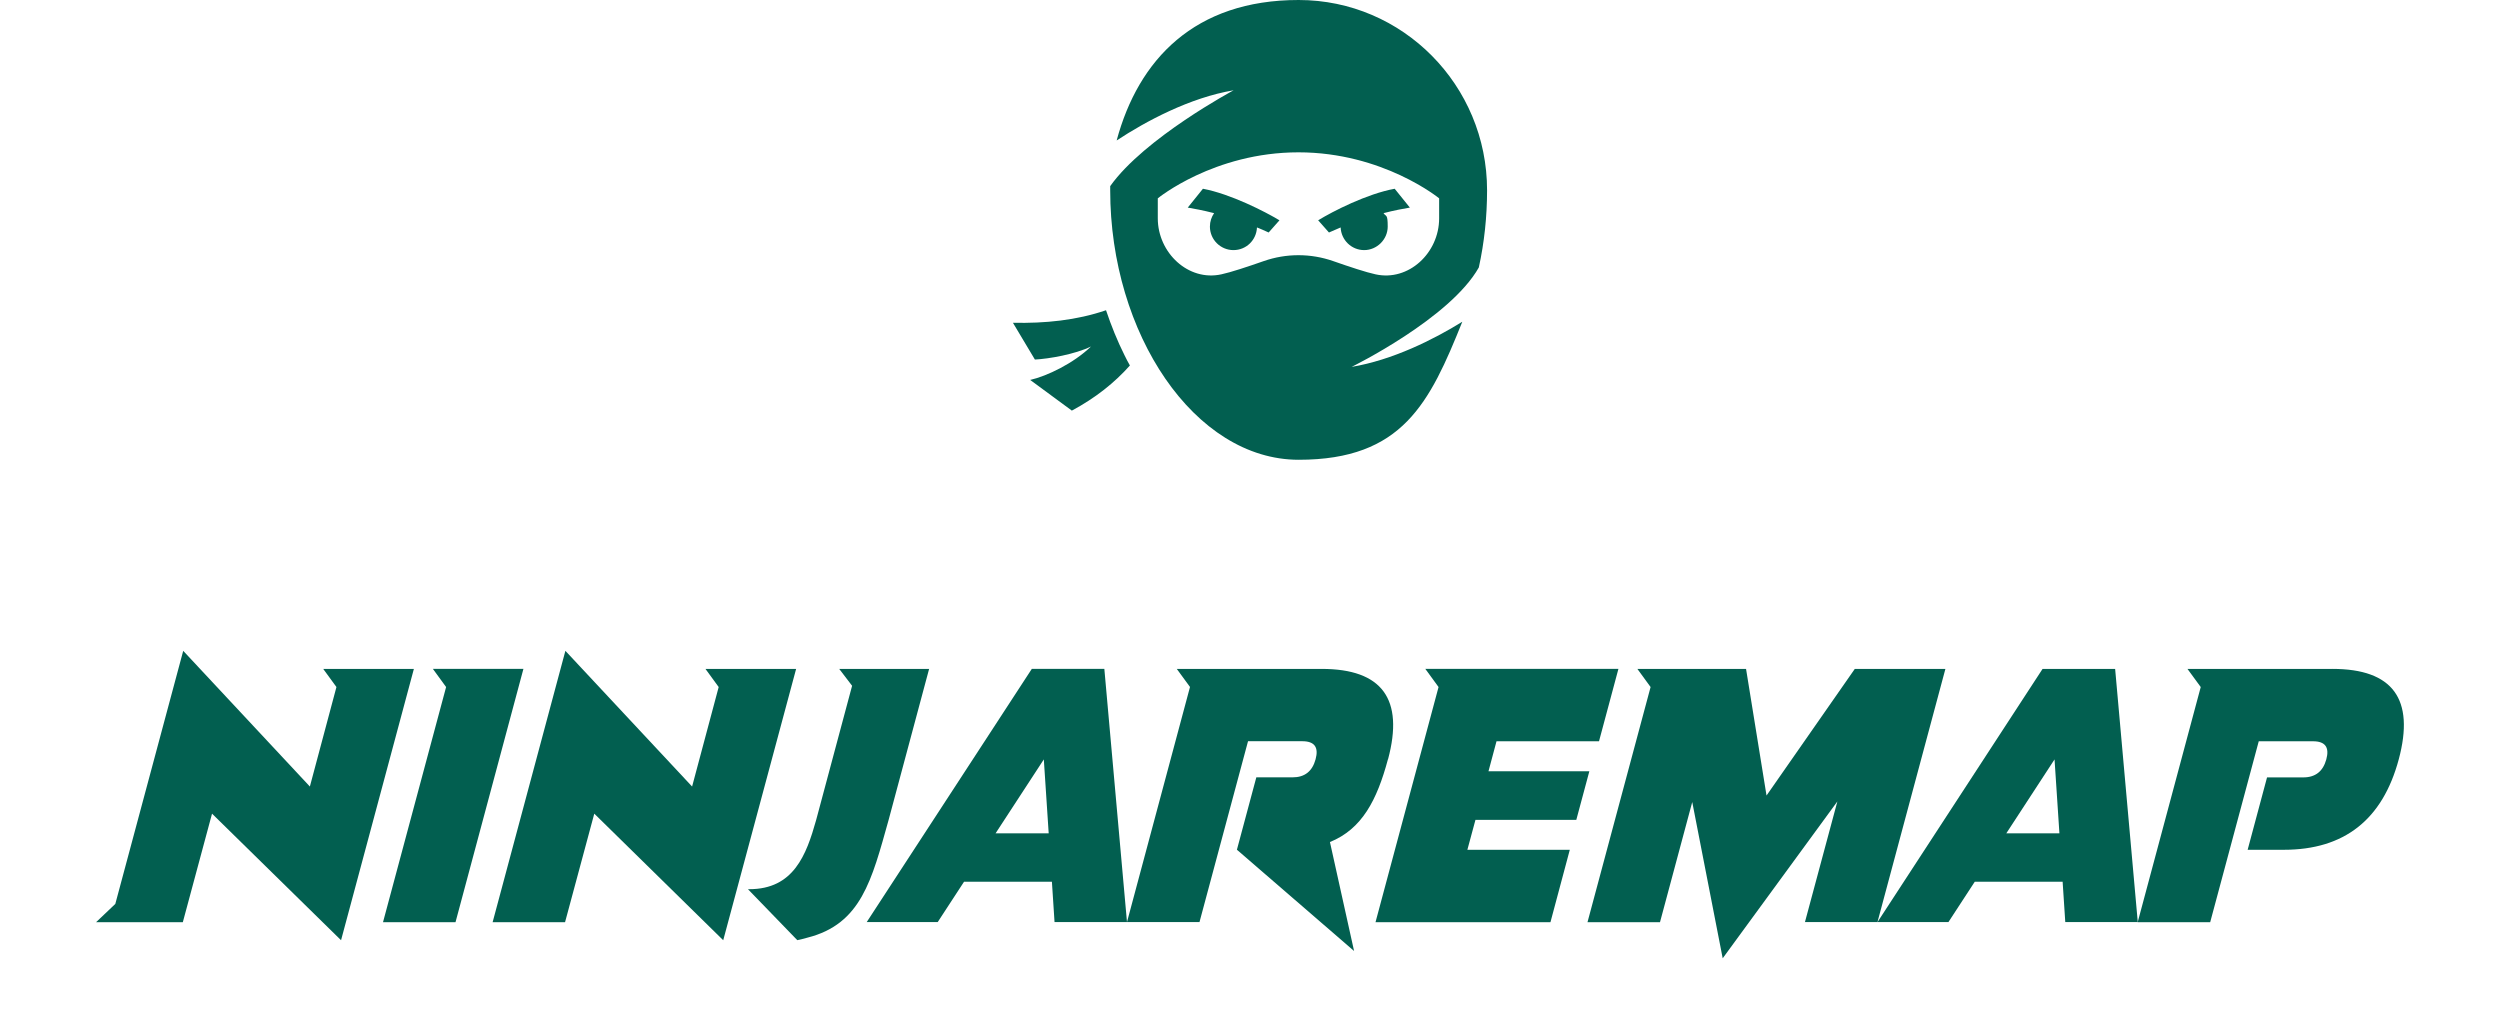
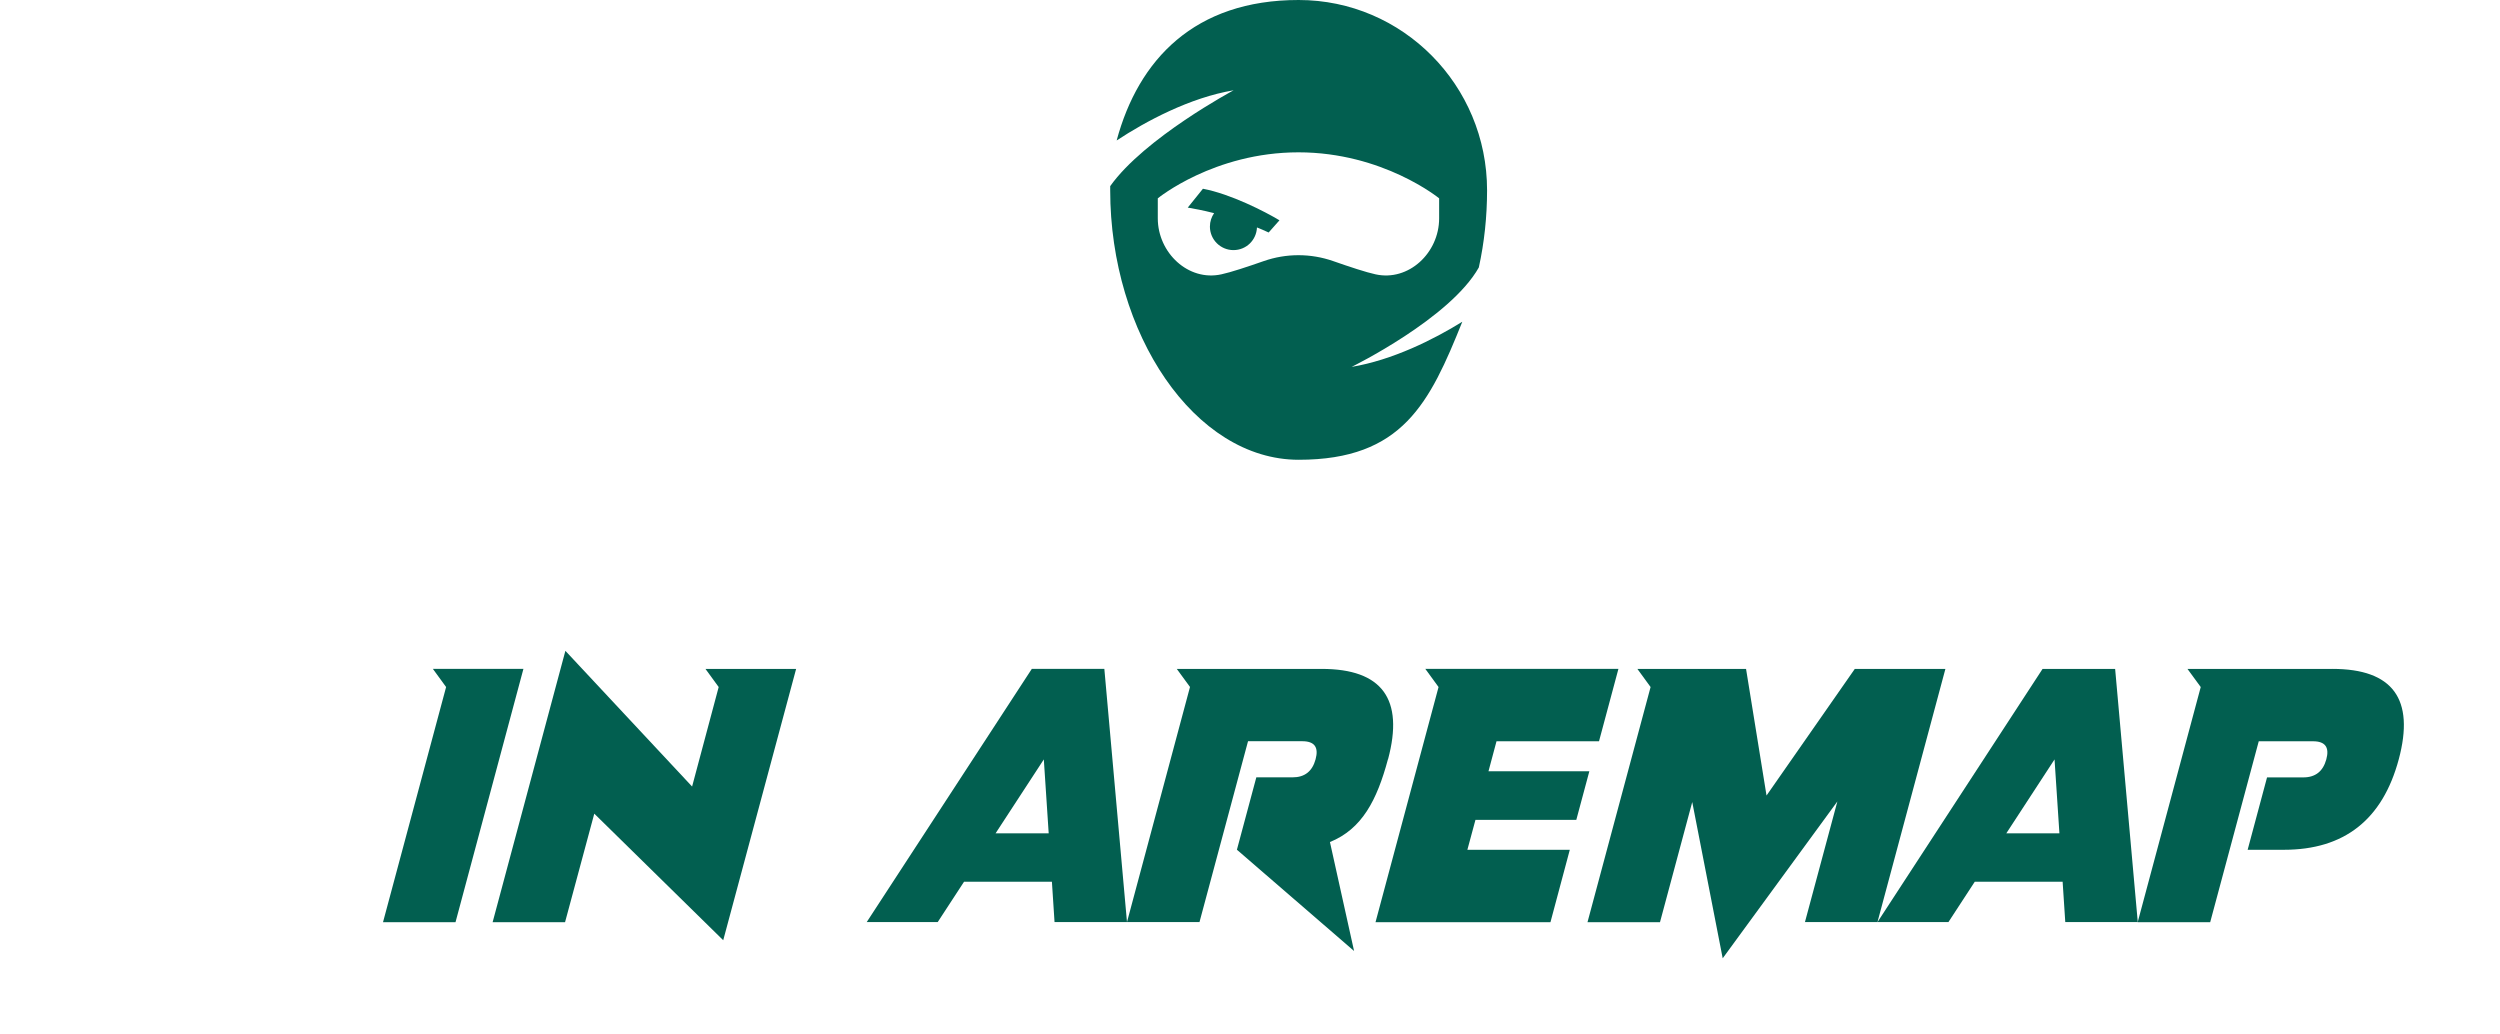
<svg xmlns="http://www.w3.org/2000/svg" width="174" height="72" viewBox="0 0 174 72" fill="none">
  <path d="M102.93 18.596C103.306 16.886 103.5 15.078 103.5 13.246C103.5 5.932 97.628 0 90.385 0C83.142 0 79.235 4.149 77.719 9.777C79.745 8.443 82.814 6.793 85.86 6.284C85.86 6.284 79.648 9.607 77.27 12.955C77.27 13.052 77.27 13.149 77.27 13.246C77.27 23.218 83.142 32 90.385 32C97.628 32 99.508 28.033 101.777 22.393C99.763 23.642 96.912 25.061 94.073 25.535C94.073 25.535 100.928 22.174 102.93 18.608V18.596ZM100.164 15.199C100.164 17.601 98.04 19.603 95.735 19.093C95.104 18.96 93.891 18.559 92.787 18.171C91.222 17.625 89.523 17.625 87.959 18.171C86.854 18.559 85.641 18.96 85.01 19.093C82.705 19.603 80.582 17.589 80.582 15.199V13.804C80.582 13.804 84.489 10.602 90.373 10.602C96.257 10.602 100.164 13.804 100.164 13.804V15.199Z" fill="#025F50" />
-   <path d="M98.125 14.447L97.07 13.137C95.141 13.489 92.751 14.714 91.744 15.333L92.496 16.182C92.775 16.061 93.042 15.939 93.309 15.83C93.345 16.704 94.061 17.407 94.947 17.407C95.832 17.407 96.585 16.667 96.585 15.77C96.585 14.872 96.475 15.102 96.293 14.835C97.082 14.629 97.713 14.52 98.138 14.447H98.125Z" fill="#025F50" />
  <path d="M82.657 14.447C83.081 14.52 83.7 14.629 84.501 14.835C84.319 15.102 84.21 15.418 84.21 15.77C84.21 16.679 84.95 17.407 85.847 17.407C86.745 17.407 87.449 16.704 87.485 15.83C87.752 15.939 88.019 16.049 88.298 16.182L89.05 15.333C88.043 14.726 85.653 13.501 83.724 13.137L82.669 14.447H82.657Z" fill="#025F50" />
-   <path d="M78.641 25.438C77.573 26.638 76.251 27.694 74.601 28.579L71.701 26.444C72.866 26.177 74.722 25.292 75.935 24.115C74.819 24.661 72.987 24.977 72.029 25.025L70.5 22.465C72.732 22.514 74.928 22.296 76.979 21.592C77.343 22.672 77.767 23.727 78.265 24.722C78.386 24.964 78.507 25.207 78.641 25.438Z" fill="#025F50" />
  <path d="M162.338 46.56H152.25L153.171 47.817L148.784 64.183H153.83L157.209 51.593H160.992C161.834 51.593 162.141 52.014 161.912 52.85C161.683 53.687 161.152 54.107 160.309 54.107H157.786L156.436 59.145H158.959C163.162 59.145 165.827 57.047 166.953 52.85C168.08 48.654 166.541 46.555 162.338 46.555V46.56Z" fill="#025F50" />
  <path d="M30.129 46.555L31.049 47.817L26.658 64.183H31.704L36.43 46.555H30.129Z" fill="#025F50" />
  <path d="M49.1 46.556L50.02 47.817L48.17 54.743L39.351 45.298L34.287 64.183H39.328L41.362 56.631L50.336 65.44L55.41 46.556H49.1Z" fill="#025F50" />
-   <path d="M22.496 46.556L23.416 47.817L21.567 54.743L12.752 45.298L8.022 62.926L8.017 62.921L6.689 64.183H12.725L14.758 56.631L23.737 65.44L28.806 46.556H22.496Z" fill="#025F50" />
  <path d="M147.209 46.556H142.163L130.67 64.183L135.4 46.556H129.094L122.95 55.369L121.525 46.556H113.961L114.881 47.817L110.49 64.183H115.536L117.78 55.822L119.9 66.697L127.881 55.781L125.624 64.178H130.67H135.61L137.442 61.371H143.559L143.743 64.178H148.789L147.213 46.551L147.209 46.556ZM139.64 57.998L142.996 52.855L143.335 57.998H139.644H139.64Z" fill="#025F50" />
  <path d="M109.711 57.061L110.618 53.682H103.598L104.157 51.593H111.291L112.642 46.555H99.203L100.123 47.817L95.736 64.183H107.912L109.258 59.145H102.129L102.692 57.061H109.711Z" fill="#025F50" />
-   <path d="M64.677 46.556H58.409L59.306 47.73L56.801 57.084C56.119 59.511 55.235 61.888 52.145 61.888H52.058L55.492 65.436C55.73 65.385 55.968 65.326 56.192 65.262C59.938 64.316 60.671 61.266 61.843 57.084L64.668 46.551L64.677 46.556Z" fill="#025F50" />
  <path d="M96.607 52.85C97.733 48.654 96.195 46.556 91.991 46.556H81.904L82.824 47.813L78.438 64.178L76.862 46.551H71.816L60.323 64.178H65.264L67.096 61.371H73.213L73.396 64.178H78.442H83.484L86.863 51.589H90.645C91.488 51.589 91.794 52.009 91.565 52.846C91.337 53.687 90.805 54.103 89.963 54.103H87.44L86.089 59.141L94.244 66.19L92.564 58.606C94.789 57.701 95.833 55.708 96.602 52.841L96.607 52.85ZM69.293 57.998L72.65 52.855L72.989 57.998H69.298H69.293Z" fill="#025F50" />
</svg>